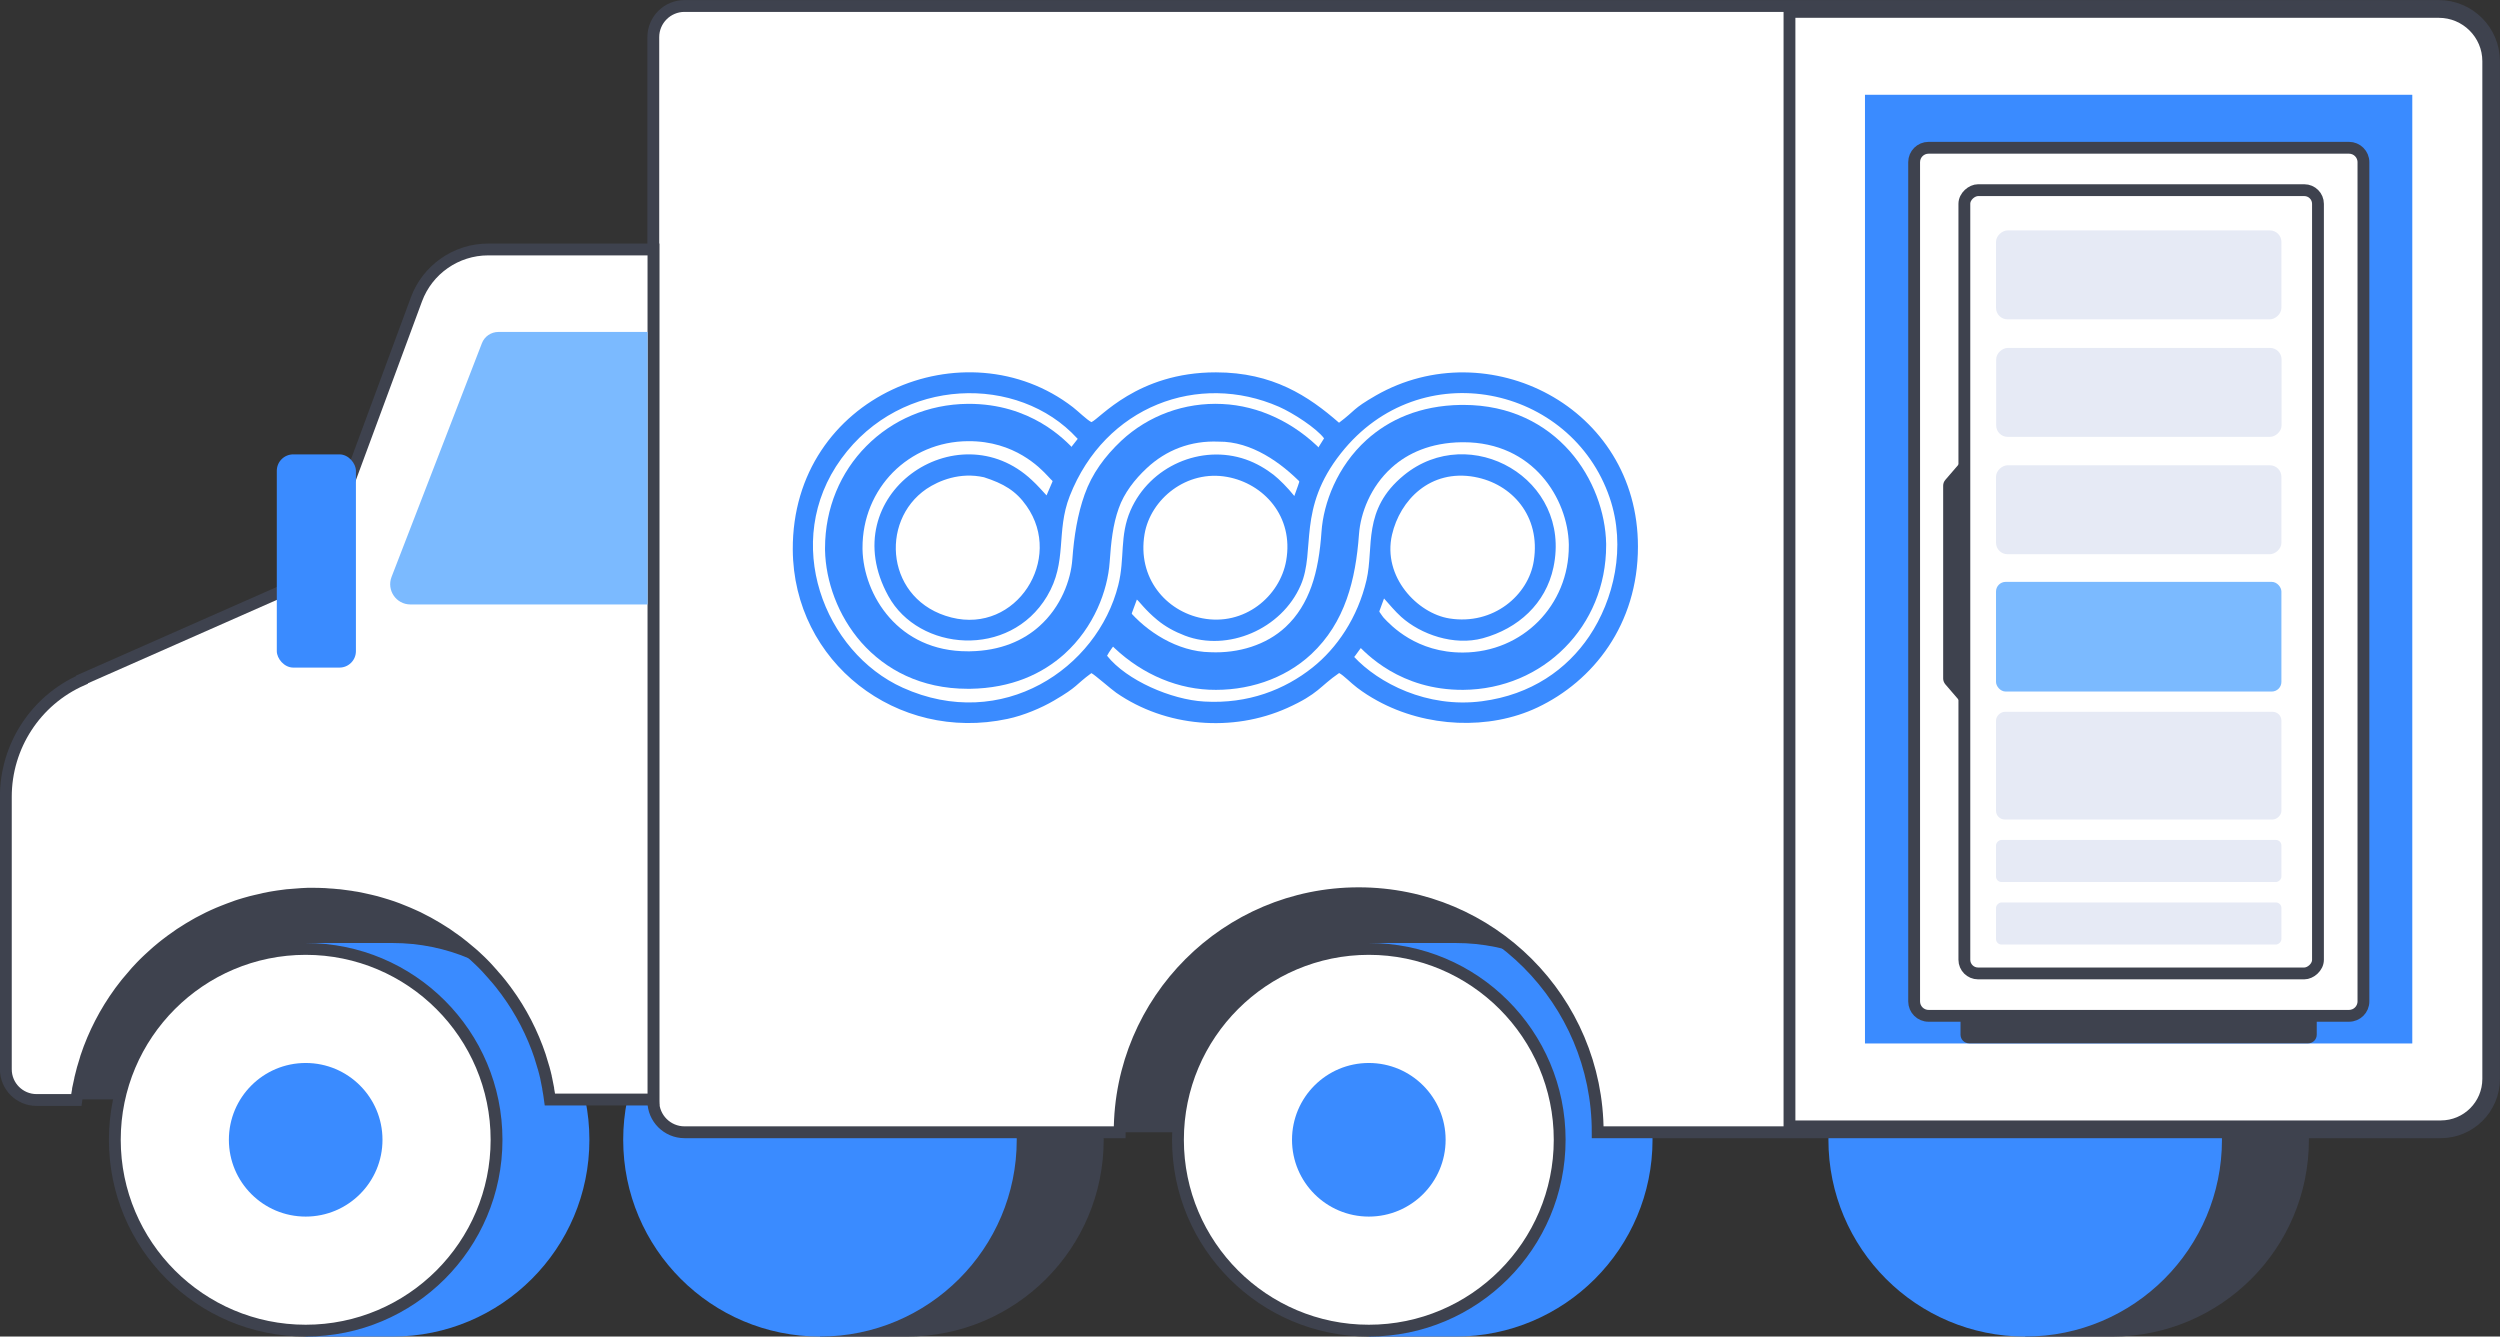
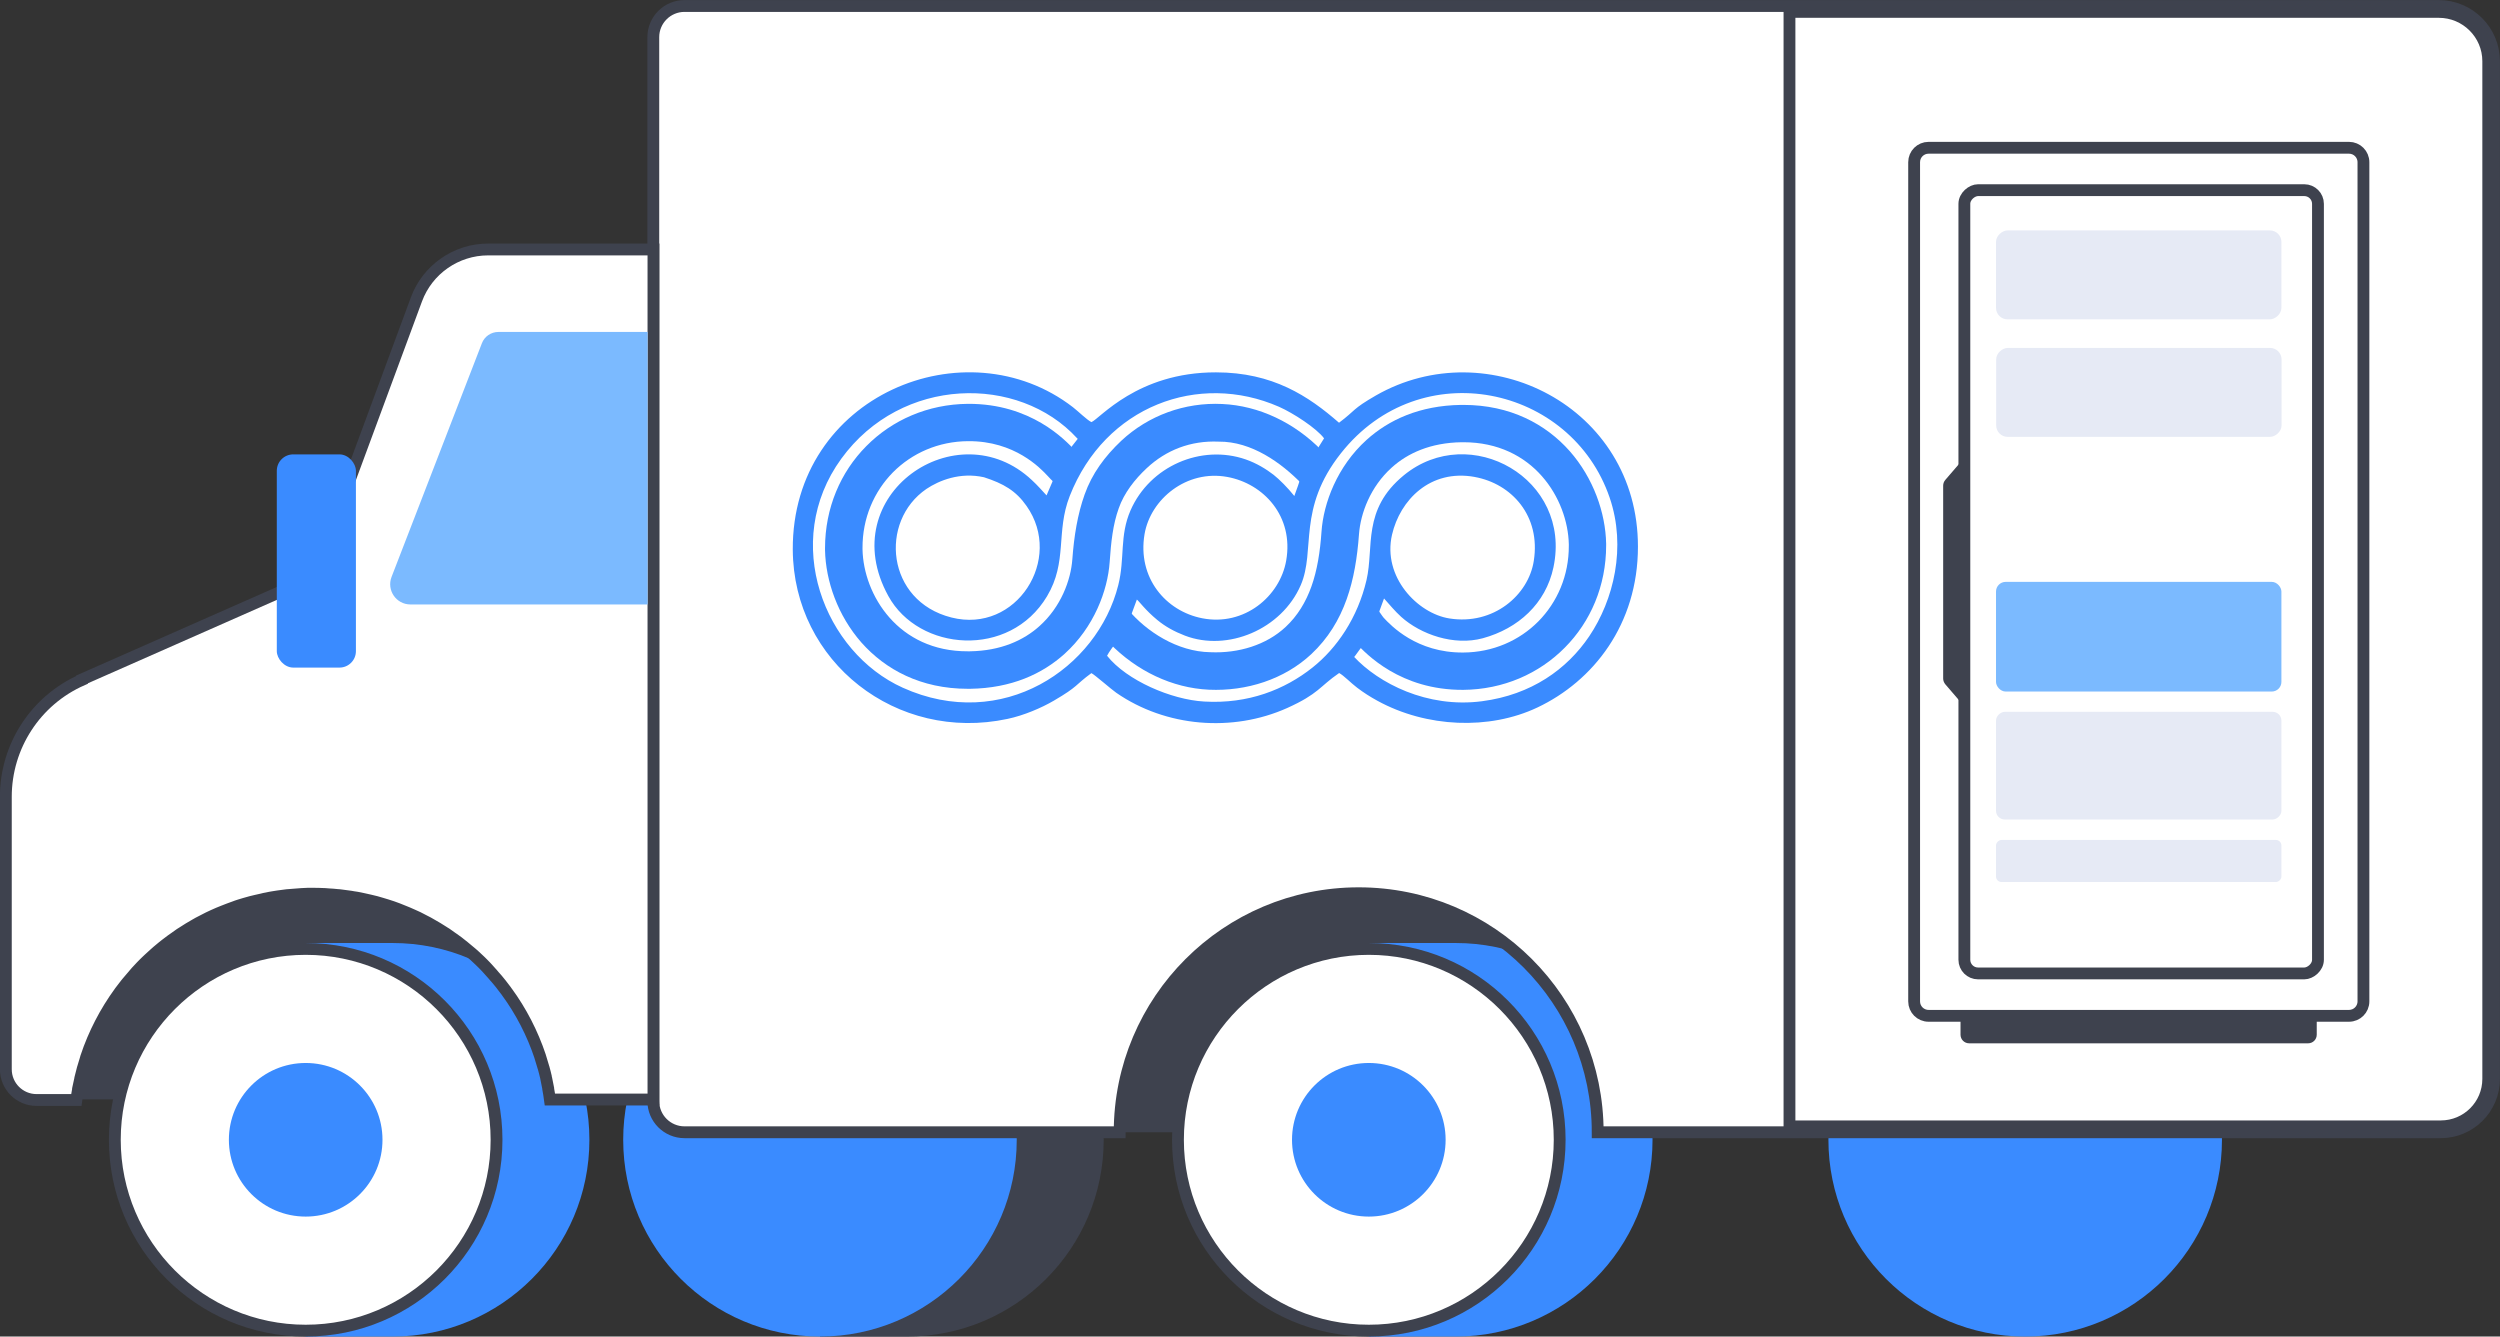
<svg xmlns="http://www.w3.org/2000/svg" id="Capa_2" data-name="Capa 2" viewBox="0 0 162.75 87.01">
  <rect x="0" y="0" width="162.75" height="87.01" fill="#333333" stroke="none" />
  <defs>
    <style>      .cls-1, .cls-2 {        fill: #fff;      }      .cls-3 {        fill: #3e424e;      }      .cls-2 {        stroke: #3e424e;        stroke-miterlimit: 10;        stroke-width: .77px;      }      .cls-4 {        fill: #7bbaff;      }      .cls-5 {        fill-rule: evenodd;      }      .cls-5, .cls-6 {        fill: #3a8bff;      }      .cls-7 {        fill: #e6eaf5;      }    </style>
  </defs>
  <g id="Capa_1-2" data-name="Capa 1">
    <path class="cls-3" d="M46.23,74.2c0-5.04,2.92-9.4,7.15-11.49v-1.32h5.66c7.07,0,12.81,5.73,12.81,12.81s-5.73,12.81-12.81,12.81h-5.66v-1.32c-4.24-2.09-7.15-6.45-7.15-11.49Z" />
    <circle class="cls-6" cx="53.38" cy="74.2" r="12.81" />
    <rect class="cls-3" x="68.56" y="54.92" width="36.03" height="18.79" transform="translate(173.15 128.63) rotate(-180)" />
    <path class="cls-6" d="M81.96,74.2c0-5.04,2.92-9.4,7.15-11.49v-1.32h5.66c7.07,0,12.81,5.73,12.81,12.81,0,7.07-5.73,12.81-12.81,12.81h-5.66v-1.32c-4.24-2.09-7.15-6.45-7.15-11.49Z" />
    <g>
      <circle class="cls-1" cx="89.11" cy="74.2" r="12.42" />
      <path class="cls-3" d="M89.11,62.16c6.64,0,12.04,5.4,12.04,12.04s-5.4,12.04-12.04,12.04-12.04-5.4-12.04-12.04,5.4-12.04,12.04-12.04m0-.77c-7.07,0-12.81,5.73-12.81,12.81s5.73,12.81,12.81,12.81,12.81-5.73,12.81-12.81-5.73-12.81-12.81-12.81h0Z" />
    </g>
    <circle class="cls-6" cx="89.11" cy="74.2" r="5" />
    <rect class="cls-3" x="4.99" y="54.92" width="33.82" height="16.65" transform="translate(43.8 126.49) rotate(-180)" />
    <path class="cls-6" d="M12.75,74.2c0-5.04,2.92-9.4,7.15-11.49v-1.32h5.66c7.07,0,12.81,5.73,12.81,12.81s-5.73,12.81-12.81,12.81h-5.66v-1.32c-4.24-2.09-7.15-6.45-7.15-11.49Z" />
    <g>
      <circle class="cls-1" cx="19.9" cy="74.2" r="12.42" />
      <path class="cls-3" d="M19.9,62.16c6.64,0,12.04,5.4,12.04,12.04s-5.4,12.04-12.04,12.04-12.04-5.4-12.04-12.04,5.4-12.04,12.04-12.04m0-.77c-7.07,0-12.81,5.73-12.81,12.81s5.73,12.81,12.81,12.81,12.81-5.73,12.81-12.81-5.73-12.81-12.81-12.81h0Z" />
    </g>
    <circle class="cls-6" cx="19.9" cy="74.2" r="5" />
-     <path class="cls-3" d="M124.69,74.2c0-5.04,2.92-9.4,7.15-11.49v-1.32h5.66c7.07,0,12.81,5.73,12.81,12.81,0,7.07-5.73,12.81-12.81,12.81h-5.66v-1.32c-4.24-2.09-7.15-6.45-7.15-11.49Z" />
    <circle class="cls-6" cx="131.84" cy="74.2" r="12.81" />
    <path class="cls-2" d="M162.36,3.98V70.24c0,1.92-1.56,3.47-3.47,3.47h-54.88c0-8.59-6.96-15.56-15.56-15.56-8.59,0-15.56,6.96-15.56,15.56h-28.33c-1.12,0-2.03-.91-2.03-2.03V2.42c0-1.12,.91-2.03,2.03-2.03h114.2c1.99,0,3.6,1.61,3.6,3.6Z" />
    <g>
      <path class="cls-1" d="M116.48,73.32V.77h42.29c1.77,0,3.21,1.44,3.21,3.21V70.24c0,1.7-1.38,3.09-3.09,3.09h-42.41Z" />
      <path class="cls-3" d="M158.77,1.16c1.56,0,2.83,1.27,2.83,2.82V70.24c0,1.49-1.21,2.7-2.7,2.7h-42.02V1.16h41.9m0-.77h-42.67V73.71h42.79c1.92,0,3.47-1.56,3.47-3.47V3.98c0-1.99-1.61-3.6-3.6-3.6h0Z" />
    </g>
-     <rect class="cls-6" x="121.42" y="6.17" width="35.63" height="61.76" transform="translate(278.46 74.1) rotate(-180)" />
    <path class="cls-2" d="M5.34,44.23l13.66-6.03c.91-.4,1.61-1.15,1.96-2.08l6.15-16.63c.72-1.95,2.59-3.25,4.67-3.25h10.76v55.34h-6.74s0,0,0,0c-.03-.23-.07-.45-.11-.68,0-.01,0-.03,0-.04-.04-.22-.09-.43-.13-.65,0-.02,0-.04-.01-.06-.05-.21-.1-.42-.16-.63,0-.02-.01-.04-.02-.06-.06-.21-.12-.42-.19-.63,0-.01,0-.02-.01-.04-.51-1.53-1.25-2.96-2.18-4.23,0,0-.01-.02-.02-.03-.12-.16-.24-.31-.36-.47-.03-.03-.05-.07-.08-.1-.11-.14-.23-.28-.35-.41-.04-.04-.08-.09-.11-.13-.11-.13-.23-.25-.34-.38-.05-.05-.09-.1-.14-.15-.11-.12-.23-.23-.35-.35-.05-.05-.11-.1-.16-.15-.12-.11-.23-.22-.35-.32-.06-.05-.12-.1-.18-.15-.12-.1-.24-.2-.36-.3-.06-.05-.13-.1-.19-.15-.12-.1-.24-.19-.37-.28-.06-.05-.13-.09-.2-.14-.13-.09-.25-.18-.38-.27-.05-.03-.1-.07-.16-.1-.27-.18-.55-.34-.83-.5-.07-.04-.14-.08-.21-.12-.11-.06-.22-.12-.33-.17-.1-.05-.21-.11-.31-.16-.11-.05-.22-.1-.33-.15-.11-.05-.22-.1-.34-.15-.11-.05-.22-.09-.32-.13-.12-.05-.24-.09-.35-.14-.11-.04-.22-.08-.33-.12-.12-.04-.25-.08-.37-.12-.11-.03-.22-.07-.33-.1-.13-.04-.26-.07-.38-.11-.11-.03-.22-.06-.33-.08-.13-.03-.27-.06-.4-.09-.11-.02-.22-.05-.32-.07-.14-.03-.28-.05-.42-.07-.11-.02-.21-.04-.32-.05-.15-.02-.3-.04-.45-.06-.1-.01-.2-.03-.3-.03-.17-.02-.34-.03-.51-.04-.08,0-.17-.01-.25-.02-.25-.01-.51-.02-.77-.02h0c-.26,0-.51,0-.77,.02-.08,0-.17,.01-.25,.02-.17,.01-.34,.02-.51,.04-.1,0-.2,.02-.3,.03-.15,.02-.3,.04-.45,.06-.11,.02-.21,.03-.32,.05-.14,.02-.28,.05-.42,.08-.11,.02-.22,.04-.32,.07-.13,.03-.27,.06-.4,.09-.11,.03-.22,.06-.33,.08-.13,.03-.26,.07-.39,.11-.11,.03-.22,.07-.33,.1-.12,.04-.25,.08-.37,.13-.11,.04-.22,.08-.33,.12-.12,.04-.24,.09-.36,.14-.11,.04-.22,.09-.32,.13-.11,.05-.23,.1-.34,.15-.11,.05-.22,.1-.32,.15-.11,.05-.21,.11-.31,.16-.11,.06-.22,.11-.33,.17-.07,.04-.14,.08-.21,.12-.28,.16-.55,.32-.82,.5-.05,.03-.11,.07-.16,.1-.13,.09-.26,.18-.38,.27-.07,.05-.13,.09-.2,.14-.12,.09-.25,.19-.37,.28-.06,.05-.13,.1-.19,.15-.12,.1-.24,.2-.36,.3-.06,.05-.12,.1-.18,.16-.12,.11-.23,.21-.35,.32-.05,.05-.11,.1-.16,.15-.12,.11-.23,.23-.35,.35-.05,.05-.09,.1-.14,.15-.12,.12-.23,.25-.34,.38-.04,.04-.08,.09-.11,.13-.12,.14-.23,.27-.35,.41-.03,.03-.05,.07-.08,.1-.12,.15-.24,.31-.36,.47,0,0-.01,.02-.02,.03-.93,1.28-1.67,2.7-2.18,4.23,0,.01,0,.02-.01,.04-.07,.21-.13,.42-.19,.63,0,.02-.01,.04-.02,.06-.06,.21-.11,.42-.16,.63,0,.02,0,.04-.01,.06-.05,.21-.09,.43-.14,.65,0,.01,0,.03,0,.04-.04,.22-.08,.45-.11,.68H2.38c-1.1,0-2-.89-2-2v-17.74c0-3.29,1.94-6.28,4.96-7.61Z" />
    <rect class="cls-6" x="18.02" y="29.59" width="5.15" height="13.88" rx="1.07" ry="1.07" transform="translate(41.19 73.05) rotate(-180)" />
    <path class="cls-4" d="M26.72,39.35h15.44s0-17.74,0-17.74h-9.71c-.48,0-.91,.29-1.08,.74l-5.88,15.21c-.33,.86,.3,1.79,1.23,1.79Z" />
    <path class="cls-5" d="M87.17,43.82c-1.28,.88-1.31,1.34-3.37,2.27-3.57,1.6-7.91,1.24-11.13-.99-.32-.22-1.41-1.18-1.62-1.28-1.09,.8-.83,.85-2.44,1.79-.8,.47-1.97,.97-3.02,1.19-7.2,1.54-13.94-3.69-13.98-11.02-.05-10.05,11.28-14.65,18.24-9.27,.35,.27,.89,.81,1.2,.97,.53-.2,2.98-3.25,8.11-3.24,3.69,0,6.02,1.54,8.01,3.28,1.12-.84,.83-.87,2.41-1.78,7.26-4.15,17.06,.71,17.05,9.85,0,5.06-2.91,8.75-6.55,10.47-3.13,1.48-7.22,1.31-10.41-.44-.49-.27-.87-.51-1.32-.85-.38-.28-.88-.81-1.18-.96m.97-1.06c1.59,1.71,4.75,3.37,8.34,2.9,3.21-.42,5.53-2.08,6.98-4.23,1.59-2.36,2.43-5.8,1.33-9.02-2.49-7.29-12.31-9.45-17.49-2.9-2.87,3.62-1.64,6.32-2.62,8.59-1.25,2.89-4.77,4.35-7.54,3.29-.7-.27-1.28-.59-1.8-1.02-.76-.62-1.22-1.26-1.33-1.33l-.52,1.41c.22,.17,.42,.42,.67,.64,.22,.2,.49,.4,.74,.59,.48,.36,1.07,.68,1.71,.91,1.34,.48,3.06,.64,4.53,.17,2.68-.85,4.53-2.69,5.18-5.4,.61-2.53-.26-4.79,2.72-7.82,1.44-1.46,4.55-3.22,7.69-2.46,2.73,.66,4.83,1.8,6.19,4.39,3.84,7.32-3.36,15.27-10.82,12.34-1.99-.78-2.86-1.95-3.16-2.04-.23,.25-.58,.73-.77,1Zm-1.94-14.21c-.49-.66-2.01-1.65-2.94-2.06-5.23-2.29-11.32-.05-13.62,5.81-.92,2.35-.13,4.27-1.48,6.53-2.44,4.08-8.35,3.59-10.33-.02-3.62-6.58,4.49-12.12,9.35-7.54,.35,.32,.69,.71,.95,.99l.55-1.28c-.52-.73-1.75-1.64-2.64-2.05-3.56-1.63-7.8-.08-9.56,3.32-2.65,5.11,1.29,10.79,6.37,10.79,3.08,0,5.47-1.63,6.66-3.89,.86-1.63,.76-2.24,.91-4.31,.4-5.63,6.68-9.6,12.04-7.26,.93,.4,1.64,.85,2.39,1.48,.48,.37,.59,.47,.71,.56,.17-.34,.4-.7,.64-1.08Zm-16.04,.03s-.05-.05-.05-.05c-3.8-4.14-11.42-4.05-15.34,1.34-3.94,5.42-1.1,12.61,4,14.91,6.47,2.92,12.67-1.25,14.03-6.68,.44-1.75,.07-3.2,.8-4.87,1.26-2.87,4.59-4.32,7.5-3.31,.69,.24,1.32,.62,1.81,1,.38,.3,.92,.84,1.35,1.38,.12-.32,.35-.97,.5-1.46-.24-.18-.45-.45-.67-.64-1.94-1.7-4.49-2.38-7.1-1.6-2.57,.77-4.45,2.83-5.07,5.5-.38,1.63-.11,2.81-.71,4.56-2.3,6.66-12.16,8.16-15.92,1-2.85-5.42,.72-11.85,6.36-12.63,1.72-.24,3.2-.06,4.56,.49,.58,.23,1.26,.6,1.73,.92,.67,.46,1.15,.94,1.42,1.14,.28-.35,.54-.65,.8-1Zm19.43,11.87c.82,.66,1.38,1.48,2.9,2.06,1.2,.46,2.81,.72,4.22,.38,2.76-.66,4.52-2.32,5.37-4.55,2.18-5.68-2.8-11.14-8.48-9.88-2.46,.54-4.42,2.34-5.29,4.62-.58,1.52-.38,2.63-.64,4.21-.93,5.56-7.17,8.59-12,6.39-.55-.25-1.05-.51-1.57-.88-.28-.2-1.23-.97-1.36-1.08-.24,.33-.55,.73-.67,.98,1.28,1.61,4.19,2.86,6.32,2.98,2.87,.17,5.25-.78,7.05-2.21,1.59-1.26,2.95-3.25,3.52-5.7,.5-2.15-.3-4.58,2.43-6.82,4.3-3.52,10.96,.22,9.74,5.99-.5,2.37-2.3,3.99-4.6,4.62-1.88,.51-4.04-.25-5.31-1.39-.42-.38-.75-.79-1.12-1.2l-.53,1.45Zm-25.53-9.37c-1.56-.35-2.93,.21-3.75,.76-3.09,2.11-2.62,7.3,1.63,8.37,4.23,1.07,7.32-3.81,4.89-7.26-.69-.99-1.5-1.46-2.77-1.87Zm31.95-.02c-2.91-.53-4.87,1.51-5.39,3.76-.63,2.75,1.66,5.12,3.73,5.45,2.87,.46,5.16-1.52,5.5-3.75,.46-2.92-1.43-5.02-3.85-5.46Zm-16.11,0c-2.65-.49-5,1.44-5.39,3.72-.48,2.84,1.38,5.02,3.76,5.48,2.73,.53,5.05-1.42,5.46-3.75,.51-2.9-1.48-5.02-3.83-5.45Z" />
    <path class="cls-6" d="M89.62,39.59c.06,.05,.39,.56,.46,.63,.47,.5,2.14,2.28,5.17,2.26,1.94-.01,3.66-.78,4.9-2.03,1.23-1.25,1.99-2.98,1.98-4.93v-.08c-.03-1.48-.61-3.15-1.76-4.45-1.13-1.28-2.83-2.2-5.1-2.2h-.12c-2.02,.03-3.51,.71-4.55,1.65-1.39,1.25-2.03,2.98-2.13,4.34-.11,1.51-.34,2.93-.8,4.22-.48,1.35-1.21,2.56-2.31,3.59-1.76,1.64-4.21,2.42-6.66,2.31-2.39-.11-4.71-1.22-6.48-3.04l1.23-2.16c1.16,1.39,3.18,2.73,5.35,2.76,1.83,.08,3.64-.47,4.9-1.65,.78-.73,1.31-1.62,1.67-2.62,.38-1.06,.57-2.27,.66-3.58,.13-1.86,1.02-4.24,2.93-5.97,1.45-1.31,3.46-2.24,6.15-2.28h.16c3.05,0,5.36,1.25,6.92,3.01,1.54,1.75,2.33,4.01,2.37,6.02v.12c0,2.62-1.01,4.96-2.69,6.65-1.67,1.69-4,2.73-6.62,2.75-4.09,.02-6.32-2.35-6.95-3.02l-.07-.07,1.38-2.22Z" />
    <path class="cls-6" d="M68.6,31.39c-.06-.05-.34-.34-.4-.41-.47-.5-2.14-2.28-5.17-2.26-1.94,.01-3.66,.78-4.9,2.03-1.23,1.25-1.99,2.98-1.98,4.93v.08c.03,1.48,.61,3.15,1.76,4.45,1.13,1.28,2.83,2.2,5.1,2.19h.12c2.02-.03,3.51-.71,4.55-1.65,1.39-1.25,2.03-2.98,2.13-4.34,.11-1.51,.34-2.93,.8-4.22,.48-1.35,1.3-2.47,2.39-3.5,1.76-1.64,4.12-2.51,6.57-2.39,2.39,.11,4.7,1.21,6.48,3.03l-1.32,2.15c-1.32-1.35-3.25-2.75-5.39-2.73-1.83-.08-3.43,.55-4.69,1.73-.78,.73-1.47,1.61-1.82,2.61-.38,1.06-.5,2.19-.59,3.5-.13,1.86-1.02,4.24-2.93,5.97-1.45,1.31-3.46,2.24-6.15,2.28h-.16c-3.05,0-5.36-1.25-6.92-3.01-1.54-1.75-2.33-4.01-2.37-6.02v-.12c0-2.62,1.01-4.96,2.69-6.65,1.67-1.69,4-2.73,6.62-2.75,4.09-.02,6.32,2.35,6.95,3.02l.07,.07-1.44,2.01Z" />
    <g>
      <path class="cls-2" d="M124.61,10.56c0-.52,.42-.94,.94-.94h27.37c.52,0,.94,.42,.94,.94v54.63c0,.52-.42,.94-.94,.94h-27.37c-.52,0-.94-.42-.94-.94V10.56Z" />
      <path class="cls-3" d="M127.71,37.89v-7.89l-1.06,1.23c-.1,.11-.15,.25-.15,.39v12.55c0,.14,.05,.27,.15,.39l1.06,1.23v-7.89Z" />
      <rect class="cls-2" x="113.89" y="26.36" width="50.99" height="23.02" rx=".89" ry=".89" transform="translate(177.26 -101.51) rotate(90)" />
      <path class="cls-3" d="M150.19,66.12h-22.56v1.24c0,.31,.25,.56,.56,.56h22.07c.31,0,.56-.25,.56-.56v-1.24h-.64Z" />
      <g>
-         <rect class="cls-7" x="137.86" y="50.83" width="2.74" height="18.58" rx=".36" ry=".36" transform="translate(199.35 -79.11) rotate(90)" />
        <rect class="cls-7" x="137.86" y="46.76" width="2.74" height="18.58" rx=".36" ry=".36" transform="translate(195.28 -83.18) rotate(90)" />
        <rect class="cls-7" x="135.72" y="40.56" width="7.01" height="18.58" rx=".57" ry=".57" transform="translate(189.08 -89.38) rotate(90)" />
        <rect class="cls-4" x="129.94" y="37.88" width="18.58" height="7.14" rx=".63" ry=".63" />
        <rect class="cls-7" x="136.34" y="8.6" width="5.79" height="18.58" rx=".75" ry=".75" transform="translate(157.12 -121.34) rotate(90)" />
        <rect class="cls-7" x="136.34" y="16.24" width="5.79" height="18.58" rx=".75" ry=".75" transform="translate(164.77 -113.69) rotate(90)" />
-         <rect class="cls-7" x="136.34" y="23.89" width="5.79" height="18.58" rx=".75" ry=".75" transform="translate(172.41 -106.05) rotate(90)" />
      </g>
    </g>
  </g>
</svg>